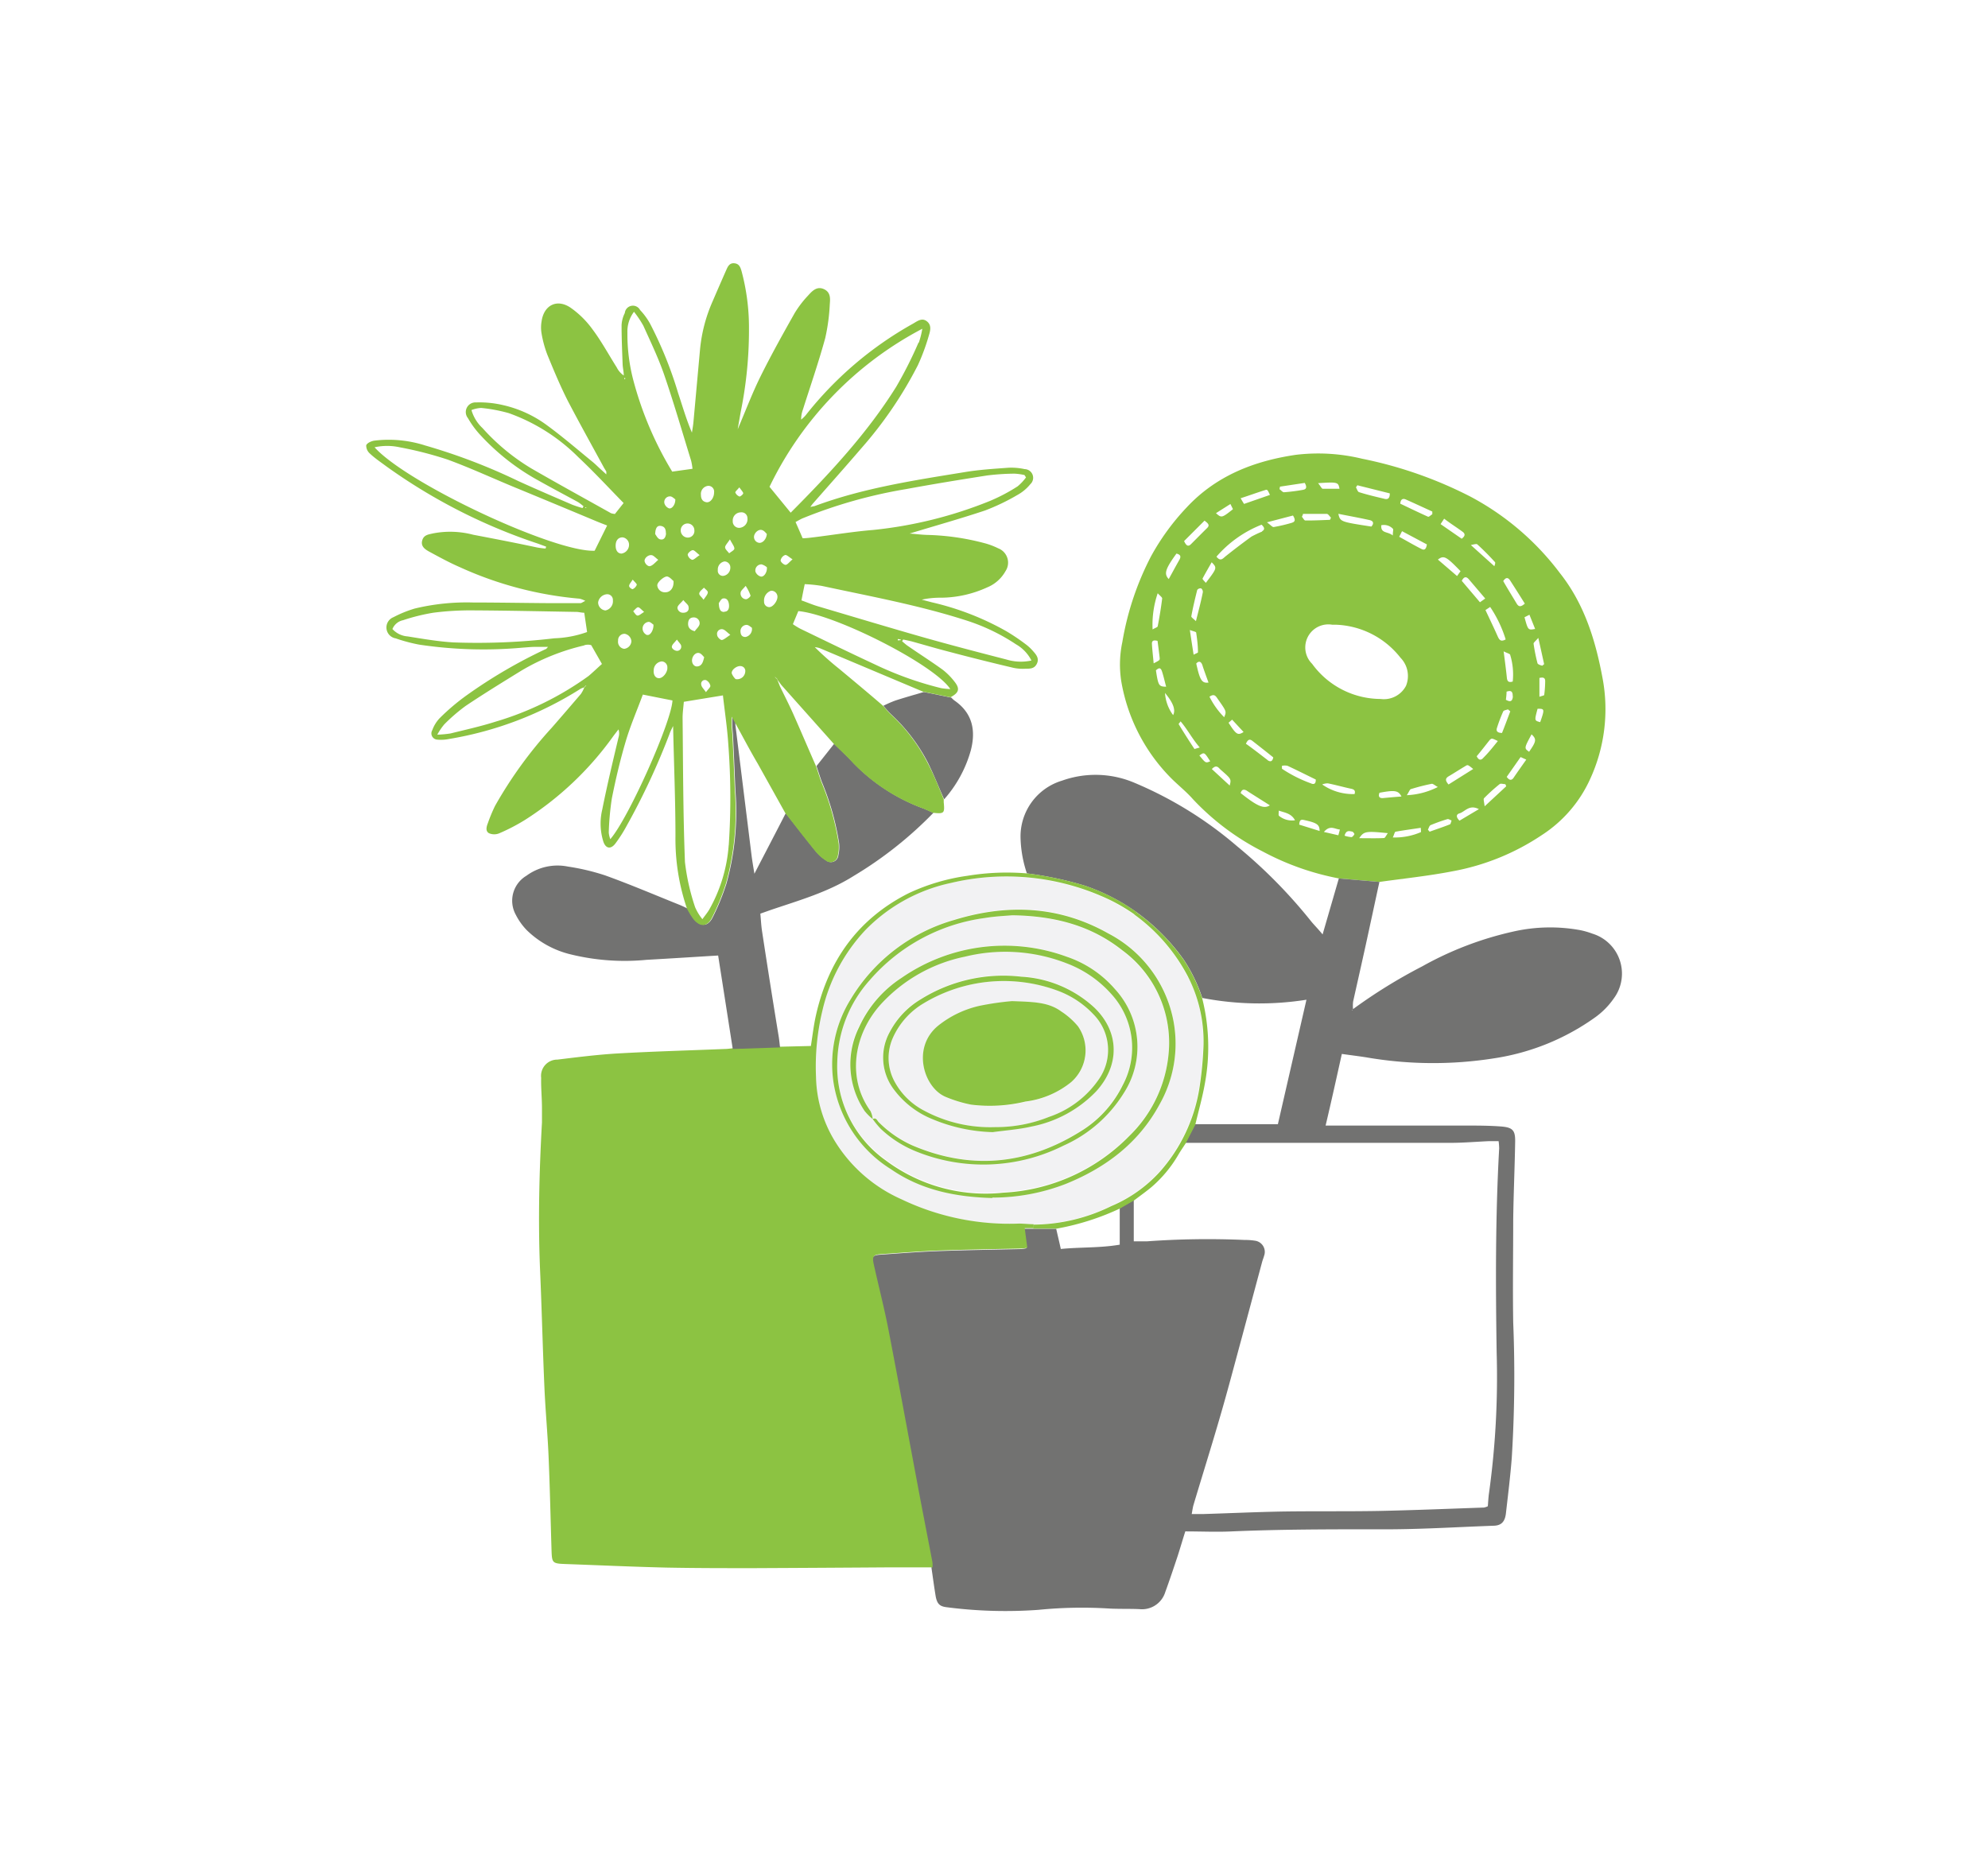
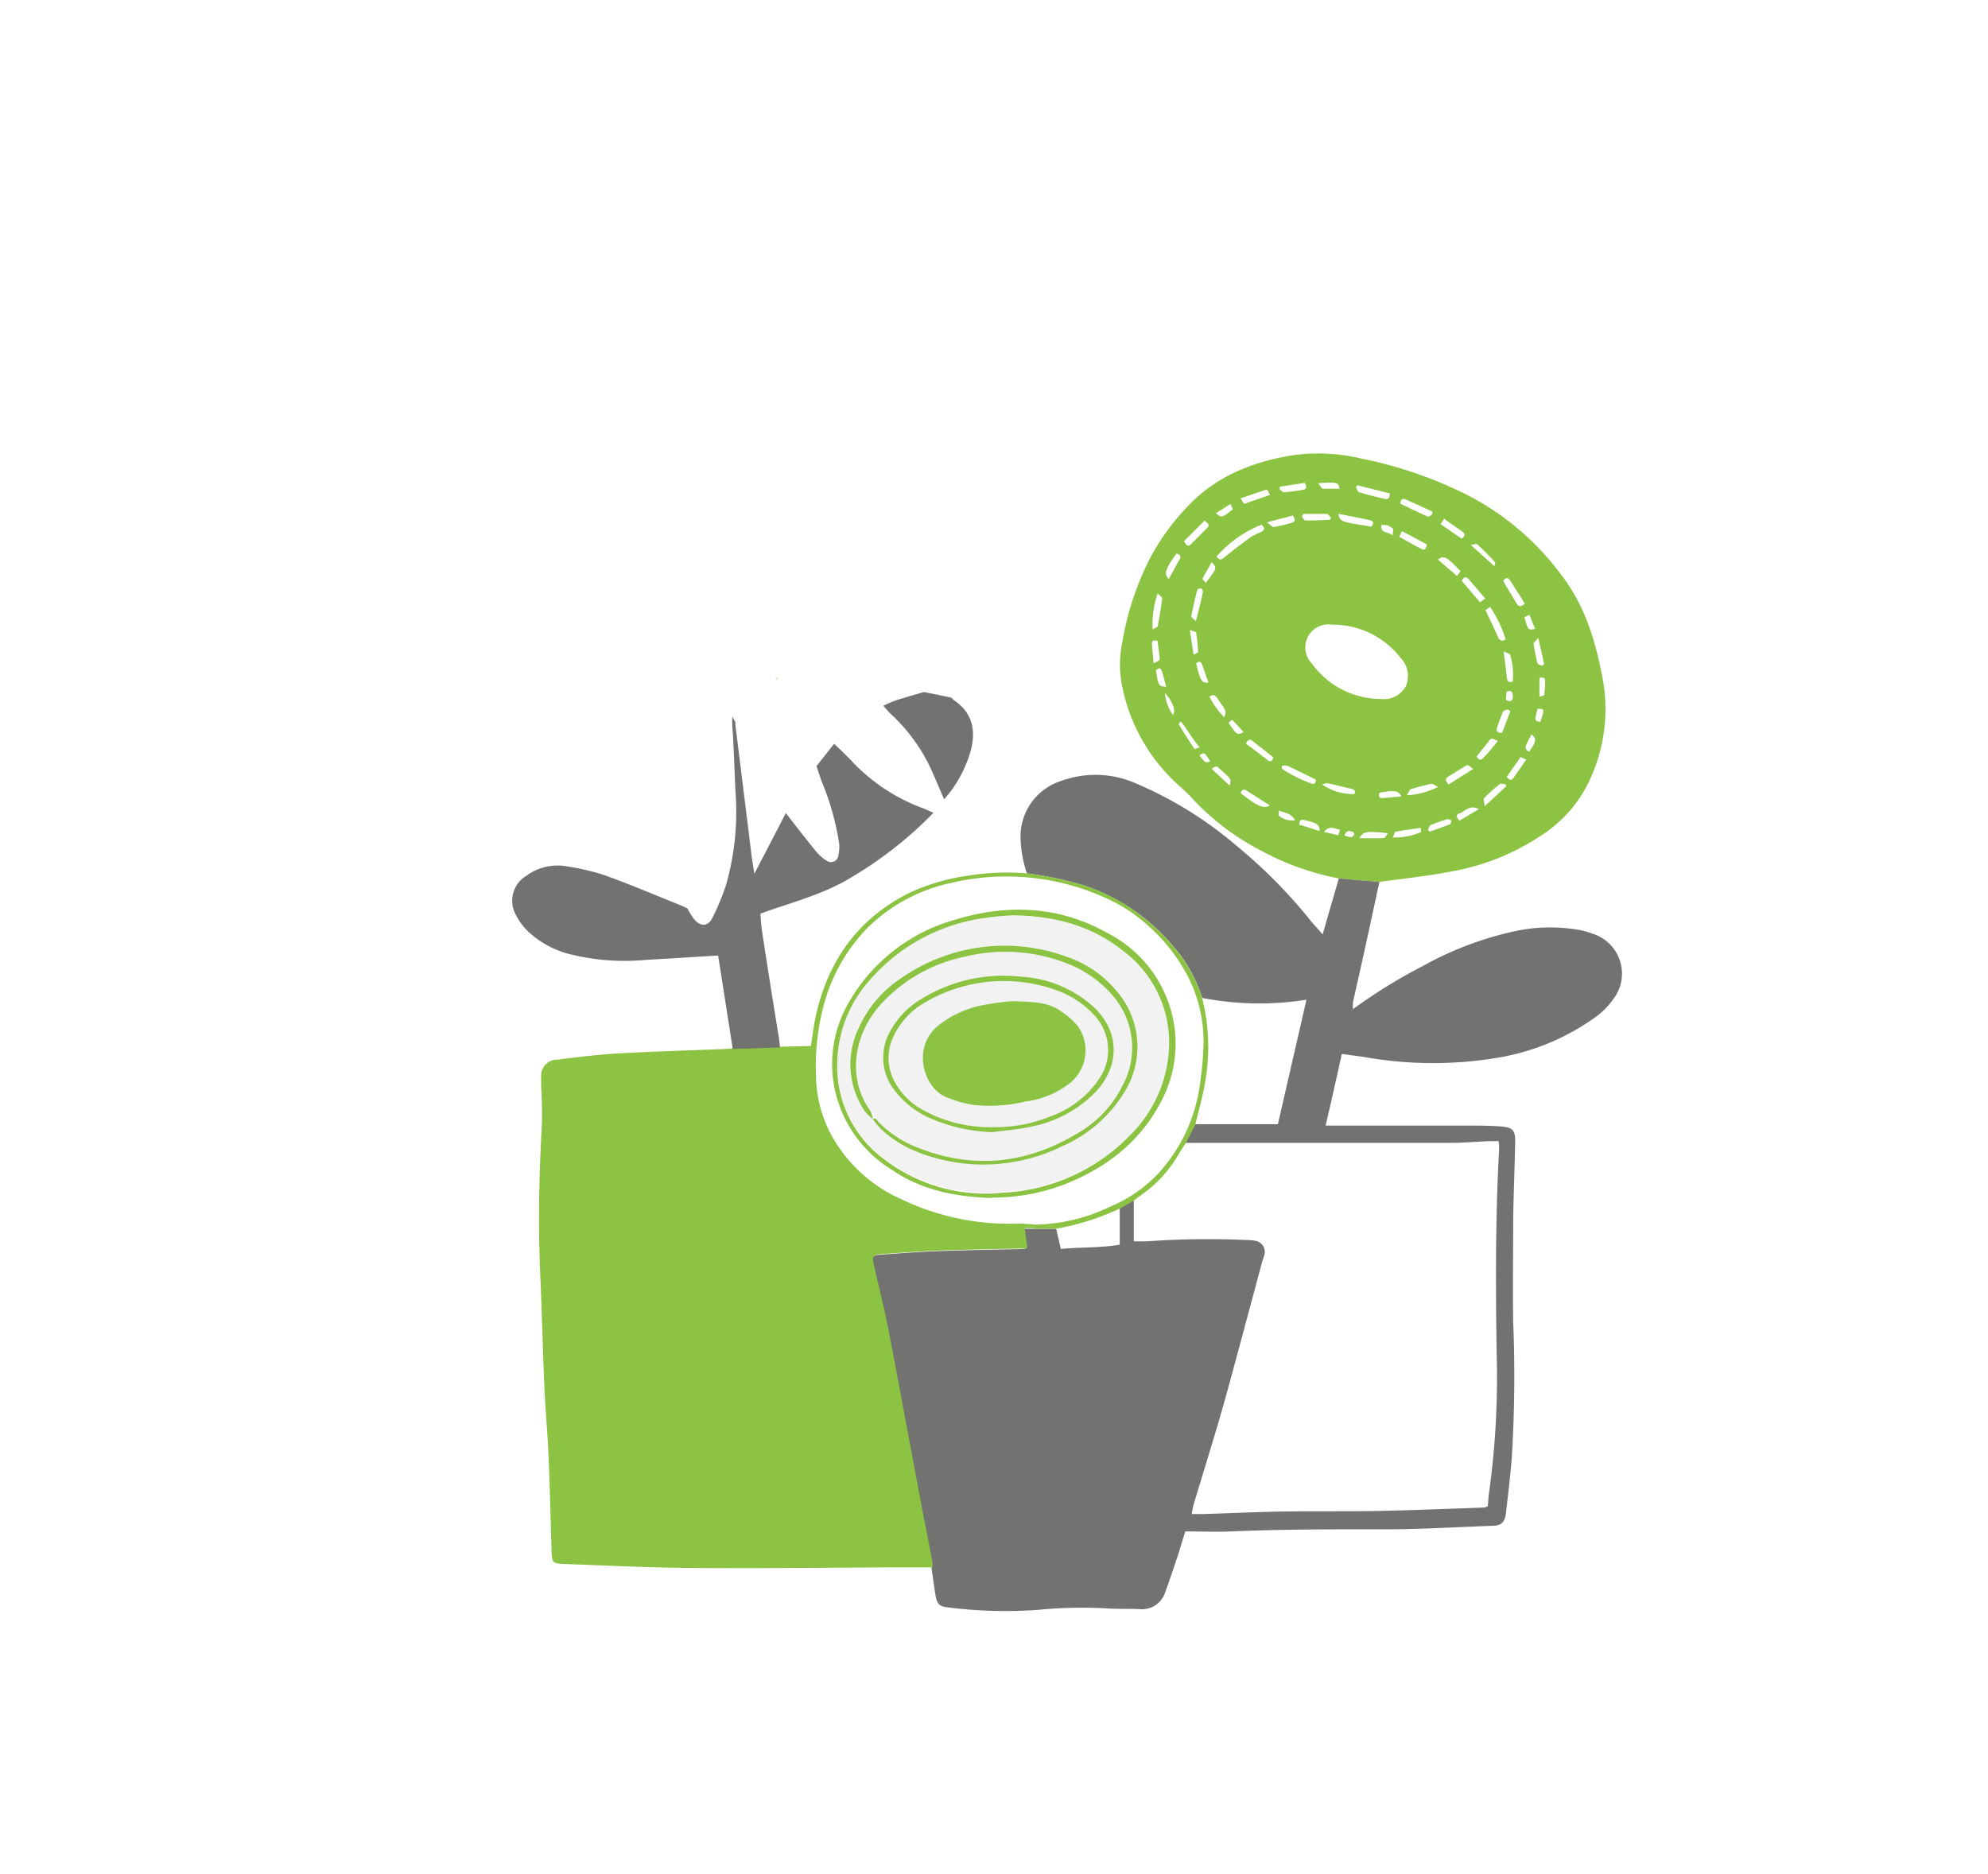
<svg xmlns="http://www.w3.org/2000/svg" viewBox="0 0 244.99 230.98">
  <rect x="0" y="0" width="244.99" height="230.98" fill="#333333" stroke="none" />
  <defs>
    <style>.cls-1{fill:#fff;}.cls-2{fill:#f2f2f3;}.cls-3{fill:#8cc342;}.cls-4{fill:#727271;}</style>
  </defs>
  <g id="Layer_2" data-name="Layer 2">
    <g id="Body_Section" data-name="Body Section">
      <rect class="cls-1" width="244.99" height="230.98" transform="translate(244.99 230.98) rotate(180)" />
      <path class="cls-2" d="M134.72,125a6.27,6.27,0,0,1,.78,7.91,12.16,12.16,0,0,1-6.22,4.76,17.52,17.52,0,0,1-6.64,1.26,17.2,17.2,0,0,1-8.7-2,8.69,8.69,0,0,1-3.62-3.49,6.12,6.12,0,0,1-.3-5.51,9.38,9.38,0,0,1,3.84-4.3,19.12,19.12,0,0,1,16.65-1.47A11.53,11.53,0,0,1,134.72,125Zm-2.7,8.39a5.19,5.19,0,0,0,.82-6.87,9.26,9.26,0,0,0-2-1.82c-1.6-1.18-3.5-1.18-6.07-1.28a34.68,34.68,0,0,0-4,.58,12.55,12.55,0,0,0-5.12,2.46c-3.35,2.72-1.78,7.71,1,8.79a16.17,16.17,0,0,0,3.07.93,18.59,18.59,0,0,0,6.69-.38A11.11,11.11,0,0,0,132,133.36Z" />
      <path class="cls-2" d="M108.27,138.25c-.18-.17-.3-.62-.73-.37a3,3,0,0,0-.28-1c-2.93-4-2.09-9.5,1.38-13.26a19.27,19.27,0,0,1,10.27-5.76,20.81,20.81,0,0,1,12.6.85,13.94,13.94,0,0,1,5.4,3.72,9.8,9.8,0,0,1,1.45,11.25,13.77,13.77,0,0,1-4.8,5.46c-6.67,4.36-13.71,5.19-21.1,2A13.72,13.72,0,0,1,108.27,138.25Zm26.8-3.77c2.94-3.22,2.9-7.32-.23-10.34a14.46,14.46,0,0,0-9-3.8,19.23,19.23,0,0,0-12.4,2.8,10.23,10.23,0,0,0-3.79,4,6.5,6.5,0,0,0,.55,7.17,11.09,11.09,0,0,0,4.7,3.59,20.65,20.65,0,0,0,7.42,1.6c1.59-.22,3.22-.33,4.78-.69A15,15,0,0,0,135.07,134.48Z" />
      <path class="cls-2" d="M138.28,117.17A14.13,14.13,0,0,1,144,130a16.16,16.16,0,0,1-4.79,9.9,23.33,23.33,0,0,1-15.52,7,20.54,20.54,0,0,1-14.54-4,14.18,14.18,0,0,1-6-12,15.63,15.63,0,0,1,4-10.09,22.75,22.75,0,0,1,14.16-7.66c1.31-.22,2.64-.27,3.41-.34C130.06,112.93,134.5,114.14,138.28,117.17Zm.2,17.55a10.51,10.51,0,0,0-1.07-12.82,13.6,13.6,0,0,0-5.95-4,22.28,22.28,0,0,0-20.35,2.6,14.27,14.27,0,0,0-5.26,6,10.28,10.28,0,0,0,.68,10.33,6.43,6.43,0,0,0,1,1h0a10.71,10.71,0,0,0,1,1.21,13.82,13.82,0,0,0,4.28,2.75,22.06,22.06,0,0,0,18.23-.69A16.74,16.74,0,0,0,138.48,134.72Z" />
-       <path class="cls-2" d="M146.43,120.43a17.55,17.55,0,0,1,1.81,8.94,43.68,43.68,0,0,1-.5,4.83,20.35,20.35,0,0,1-4.87,10.21,17,17,0,0,1-6,4.23,22,22,0,0,1-9.59,2.27c-.6,0-1.2,0-1.79-.08a30.79,30.79,0,0,1-14.5-3,18.33,18.33,0,0,1-8.16-7.1,15.76,15.76,0,0,1-2.36-8,29.46,29.46,0,0,1,.79-8.16,21.59,21.59,0,0,1,5.28-9.9,20.72,20.72,0,0,1,10.54-5.82,29.59,29.59,0,0,1,18.55,1.61,21.25,21.25,0,0,1,10.75,10Zm-3.54,15.65a15.17,15.17,0,0,0,1.73-10.24A15.41,15.41,0,0,0,136.56,115c-6-3.4-12.42-3.68-18.94-1.66a21.86,21.86,0,0,0-12.78,9.77,15.17,15.17,0,0,0-2.14,10.15,15.38,15.38,0,0,0,7.1,10.81c3.69,2.52,7.88,3.42,12.49,3.55a25,25,0,0,0,9-1.74C136.26,143.88,140.32,140.83,142.89,136.08Z" />
      <path class="cls-3" d="M162.62,102.42c0-.79-.33-1-1.87-1.34-.45-.11-.61,0-.64.56Zm.53.12,1.78.41c.07-.25.12-.43.19-.71C164.49,102.21,163.93,101.63,163.15,102.54Zm34.37-18.79A20.6,20.6,0,0,1,196,95.93a16.17,16.17,0,0,1-6,7A29.15,29.15,0,0,1,179,107.39c-3,.58-6,.89-9,1.31l-5-.43a32.81,32.81,0,0,1-9.37-3.31A31,31,0,0,1,147,98.49c-.79-.9-1.75-1.66-2.61-2.51a22.26,22.26,0,0,1-6.21-12,13.35,13.35,0,0,1,.13-4.84,35.63,35.63,0,0,1,3.55-10.6,29,29,0,0,1,4.38-6c3.63-3.9,8.29-5.72,13.44-6.48a23,23,0,0,1,8.18.48,51.34,51.34,0,0,1,13.37,4.68,33.35,33.35,0,0,1,11,9.41C195.28,74.48,196.65,79,197.52,83.75Zm-7.22,1.91a14,14,0,0,0,.12-1.71c0-.47-.31-.48-.71-.39v2.32C190,85.77,190.29,85.73,190.3,85.66Zm-.24-3.61.23-.19c-.22-1-.44-2-.72-3.24-.33.4-.6.58-.58.72a21.68,21.68,0,0,0,.48,2.4C189.51,81.89,189.86,82,190.06,82.05Zm-.27,7c.58-1.66.57-1.71-.31-1.69C189.09,88.82,189.09,88.82,189.79,89Zm-1.36,3.62c.9-1.29.95-1.56.31-2.16C187.82,92.22,187.82,92.22,188.43,92.65Zm-.56-16.59c.44,1.6.44,1.6,1.31,1.44l-.7-1.75Zm.23,17.55-.71-.32-1.71,2.44c.26.37.54.51.82.15C187,95.16,187.53,94.42,188.1,93.61ZM186.91,74.4c.27.44.53.4,1,0-.62-1-1.2-1.91-1.8-2.84-.3-.47-.58-.36-.86.06C185.79,72.57,186.36,73.48,186.91,74.4ZM186.42,84a8.26,8.26,0,0,0-.31-3.27c0-.15-.4-.23-.81-.45.17,1.32.3,2.3.4,3.28C185.75,84,185.94,84.15,186.42,84Zm0,1.82c0-.54-.14-.78-.76-.57,0,.35-.05.71-.08,1C186.24,86.63,186.39,86.32,186.44,85.83Zm-.32,1.84-.27-.23c-.2.08-.51.11-.58.25a19,19,0,0,0-.78,2.06c-.13.41.12.59.63.6C185.45,89.47,185.78,88.57,186.12,87.67Zm-.49,9.26c0-.09-.07-.18-.1-.27-.24,0-.57-.12-.71,0a22.41,22.41,0,0,0-1.91,1.73c-.11.1,0,.43.07,1Zm-1-18.4c.19.42.42.58.94.29a15.13,15.13,0,0,0-1.91-4l-.58.38C183.61,76.37,184.13,77.44,184.61,78.53Zm-.45-8.73c0-.07.17-.4.07-.51-.69-.76-1.41-1.49-2.17-2.18-.11-.1-.43,0-.8.08Zm.42,21.54c-.73-.35-.75-.36-1-.12-.54.68-1.07,1.37-1.6,2,.22.45.5.58.84.17C183.45,92.76,184,92.06,184.58,91.34Zm-2.2-17.1.65-.46-2-2.35c-.31-.37-.6-.4-.89.17Zm-.13,25.5c-1.19-.62-1.71.32-2.39.52-.39.11-.47.43,0,.9Zm-.7-4.95c-.66-.53-.67-.54-.93-.38-.71.42-1.4.87-2.11,1.29-.42.26-.41.53,0,1Zm-1.42-28.38c.43-.32.47-.6.11-.86-.73-.54-1.48-1-2.27-1.61l-.44.67ZM179.56,71l.43-.6c-1.75-1.8-2.05-2-2.79-1.43Zm-.9,30.61c.12,0,.15-.31.23-.48-.18-.06-.38-.21-.52-.17a21.21,21.21,0,0,0-2.07.74c-.16.07-.23.37-.33.56l.21.25C177,102.21,177.84,101.94,178.66,101.61Zm-2.15-38.23c0-.11,0-.22,0-.33-1.09-.5-2.17-1-3.27-1.49-.39-.17-.64,0-.68.52,1.12.53,2.27,1.09,3.43,1.61C176.09,63.73,176.33,63.49,176.51,63.38ZM177.19,97c-.38-.2-.6-.43-.77-.39a24.29,24.29,0,0,0-2.51.64c-.17,0-.26.34-.54.76A9.34,9.34,0,0,0,177.19,97Zm-2-29.33c.41.21.58-.08.65-.57l-3.06-1.63-.35.69C173.4,66.69,174.29,67.22,175.21,67.68Zm-.1,34.88c.06,0,0-.27,0-.52-1.1.17-2.11.3-3.1.48-.12,0-.18.37-.35.71A8.12,8.12,0,0,0,175.11,102.56Zm-1.83-18a3.22,3.22,0,0,0-.67-3.48A10.58,10.58,0,0,0,164.68,77h-.5a2.84,2.84,0,0,0-2.48,4.82,10.47,10.47,0,0,0,8.43,4.33A3.08,3.08,0,0,0,173.28,84.51Zm-.53,13.66c-.4-.8-.84-.85-2.73-.5-.15.39-.08.67.39.66C171.14,98.3,171.87,98.23,172.75,98.17ZM171.64,66c0-.49.11-.77,0-.84a1.53,1.53,0,0,0-1.42-.42C170.14,65.78,171,65.47,171.64,66Zm-1-4.51c.4.09.64-.08.63-.68l-4-1-.17.26c.12.2.21.54.38.59C168.56,61,169.6,61.24,170.65,61.49Zm-.09,41.8c.15,0,.27-.33.48-.6-2.71-.27-2.95-.24-3.53.62C168.69,103.31,169.63,103.34,170.56,103.29ZM169,64.9c.35-.39.25-.7-.23-.8-1.21-.27-2.43-.49-3.84-.77C165.17,64.31,165.17,64.31,169,64.9Zm-2.08,33c.12-.36.06-.58-.39-.68-1-.21-1.92-.48-2.89-.67a1.78,1.78,0,0,0-.7.14A6.62,6.62,0,0,0,166.94,97.87Zm0,4.9s-.16-.29-.27-.3c-.34-.06-.76-.23-.95.5a3.48,3.48,0,0,0,.86.18C166.7,103.14,166.86,102.93,166.93,102.77ZM163,60.24c.68,0,1.37,0,2.07,0-.15-.82-.21-.84-2.64-.69C162.74,59.91,162.87,60.23,163,60.24Zm.9,3.83.12-.27c-.17-.16-.33-.45-.5-.46-1,0-2,0-2.95,0,0,.12-.08.23-.13.35.14.16.28.46.42.46C161.89,64.16,162.91,64.11,163.92,64.07Zm-2.32,32.5c.46.18.58-.09.57-.49-1.17-.57-2.32-1.15-3.48-1.69a1.6,1.6,0,0,0-.69,0c0,.12,0,.24,0,.36A16.6,16.6,0,0,0,161.6,96.57Zm-1-36.2c.44-.07.49-.36.21-.85l-3.05.46-.06.31c.19.13.39.4.57.38A22.83,22.83,0,0,0,160.6,60.37Zm-1.35,4.05c.45-.13.37-.46.11-.88l-3.21.84c.46.33.67.6.83.58A19.7,19.7,0,0,0,159.25,64.42Zm-1.64,36.11a2.51,2.51,0,0,0,2,.57c-.47-.86-1.22-.92-2-1.19C157.59,100.2,157.53,100.48,157.61,100.53Zm-1.41-6.86c.43.32.65.12.73-.32-.87-.7-1.71-1.36-2.53-2-.33-.27-.57-.28-.84.32C154.46,92.32,155.32,93,156.2,93.67ZM156.5,61c-.3-.65-.32-.69-.61-.59-1,.31-1.94.66-3,1,.2.35.31.53.42.7Zm-3.62,36.74c2.05,1.63,2.88,2,3.61,1.52l-2.61-1.65c-.11-.07-.21-.15-.31-.2C153.18,97.23,153,97.38,152.88,97.78Zm2.65-32.26c.41-.24.26-.51-.06-.81a14.26,14.26,0,0,0-5.56,3.94c.46.58.72.31,1.07,0,1.06-.85,2.14-1.67,3.24-2.47A13.53,13.53,0,0,1,155.53,65.52Zm-4.13,23.6c.94,1.46,1.14,1.6,1.85,1.14l-1.41-1.52Zm.53-26.35-.3-.61-1.78,1.13C150.53,63.86,150.58,63.84,151.93,62.77Zm-.39,34.09c.2-.79.21-.8-1.09-1.93-.27-.23-.51-.74-1.11-.1Zm-.67-8.45c.29-.69.28-.69-.82-2.25-.22-.32-.41-.66-1-.25A9.67,9.67,0,0,0,150.87,88.41ZM148.6,71.84C150,70,150,70,149.32,69.3c-.4.71-.78,1.36-1.12,2C148.17,71.41,148.42,71.62,148.6,71.84Zm-1.18,9.94c.45,2.06.69,2.45,1.51,2.35-.26-.72-.49-1.34-.71-2a2.25,2.25,0,0,0-.08-.24C148,81.56,147.75,81.41,147.42,81.78Zm1.35-16.71c.35-.35.11-.56-.33-.9l-2.52,2.52c.26.56.49.73.84.39C147.43,66.41,148.09,65.74,148.77,65.07Zm-1,28c.81,1,.81,1,1.37.76C148.41,92.69,148.41,92.69,147.82,93.11ZM148.23,73a.53.53,0,0,0-.21-.48.51.51,0,0,0-.48.19c-.27,1.08-.53,2.16-.73,3.26,0,.13.31.33.57.59C147.7,75.28,148,74.17,148.23,73Zm-1.13,7.69c.28-.15.53-.23.53-.29,0-.81-.1-1.62-.22-2.43,0-.1-.36-.16-.78-.32C146.8,78.8,146.94,79.71,147.1,80.73Zm.12,11.62s.32-.09.63-.18c-.92-1.06-1.5-2.21-2.36-3.22-.15.22-.25.31-.24.34C145.9,90.32,146.55,91.34,147.22,92.35ZM145.34,69c.27-.48.06-.66-.36-.77-1.37,1.89-1.57,2.5-.95,3.14C144.5,70.52,144.91,69.75,145.34,69Zm-.77,19.14c.34-.65,0-1.53-1-2.73A5.08,5.08,0,0,0,144.57,88.14Zm-.86-3.5c-.19-.7-.32-1.3-.51-1.88s-.45-.4-.75-.14C142.74,84.51,142.8,84.62,143.71,84.64Zm-.49-10.88c0-.15-.28-.34-.55-.64a12,12,0,0,0-.63,4.46c.33-.2.61-.27.63-.39C142.89,76.05,143.08,74.91,143.22,73.76Zm-1.05,8c.75-.39.77-.39.74-.7-.08-.69-.17-1.38-.26-2.07-.39-.1-.73-.1-.69.4C142,80.12,142.09,80.86,142.17,81.75Z" />
      <path class="cls-4" d="M166.74,124.4h0Z" />
      <path class="cls-4" d="M166.75,123.45a4.3,4.3,0,0,0,0,1h0l-.15,0a.36.36,0,0,1,0,.09.76.76,0,0,0,.11-.14h0a64.71,64.71,0,0,1,8.55-5.29,41.35,41.35,0,0,1,11.26-4.3,20.53,20.53,0,0,1,8.3-.15,10.18,10.18,0,0,1,1.43.42,5.15,5.15,0,0,1,2.61,8,9.58,9.58,0,0,1-2.35,2.36,28.76,28.76,0,0,1-12.38,5,48.24,48.24,0,0,1-15.77-.12c-.94-.15-1.88-.26-3-.42-.65,2.93-1.28,5.79-2,8.83h1.49q7.86,0,15.73,0c1.46,0,2.91,0,4.37.11s1.79.47,1.77,1.85c-.05,3.2-.2,6.4-.24,9.6,0,4.24-.07,8.48,0,12.72a163.42,163.42,0,0,1-.18,16.71c-.18,2.28-.46,4.54-.72,6.82-.12,1-.55,1.48-1.48,1.51-4.74.17-9.48.48-14.21.44-6,0-12.06,0-18.09.26-1.86.09-3.74,0-5.73,0-.32,1-.61,2-.93,3-.5,1.5-1,3-1.54,4.48a3,3,0,0,1-3.18,2.1c-1.33-.06-2.67,0-4-.09a54.42,54.42,0,0,0-8.47.18,56.45,56.45,0,0,1-11.33-.33c-.83-.11-1.15-.42-1.32-1.39-.19-1.15-.34-2.3-.51-3.45a3.21,3.21,0,0,0,0-.62c-.61-3.22-1.25-6.44-1.85-9.67-1.2-6.37-2.36-12.74-3.59-19.1-.52-2.7-1.21-5.35-1.8-8-.2-.93,0-1.14.87-1.21,2.32-.16,4.65-.35,7-.44,3.49-.13,7-.18,10.48-.26a5.06,5.06,0,0,0,.58-.1c-.11-.79-.2-1.54-.32-2.4h4c.18.8.37,1.59.57,2.49,2.42-.24,4.8-.11,7.26-.53V148.9l1.73-1V153c.63,0,1.12,0,1.6,0a103.75,103.75,0,0,1,12.09-.17,7.32,7.32,0,0,1,1.24.09,1.39,1.39,0,0,1,1.13,1.86c-.06.24-.16.47-.23.71l-2.52,9.39c-.87,3.2-1.71,6.42-2.64,9.61-1.06,3.67-2.21,7.32-3.31,11-.09.31-.13.64-.22,1.12.55,0,1,0,1.44,0,3.25-.1,6.49-.25,9.73-.31,4-.06,7.9,0,11.85-.07,4.32-.09,8.64-.27,13-.42a2,2,0,0,0,.47-.16c.05-.57.07-1.11.15-1.64a104,104,0,0,0,.94-17.28c-.13-8.4-.16-16.8.31-25.19a7.7,7.7,0,0,0-.07-.89h-1.18c-1.53.07-3.07.2-4.61.21-5.49,0-11,0-16.47,0l-16.34,0c.4-.76.79-1.53,1.19-2.3h10.21L161,123.22a37.11,37.11,0,0,1-12.84-.22,19.32,19.32,0,0,0-2.32-4.77,25.38,25.38,0,0,0-5.8-5.81,24.49,24.49,0,0,0-6.34-3.25,42.93,42.93,0,0,0-7.15-1.52,14.77,14.77,0,0,1-.78-4.27,7.18,7.18,0,0,1,5.13-7.17,12.26,12.26,0,0,1,8.88.26,47.71,47.71,0,0,1,12.68,7.84,62.14,62.14,0,0,1,9,9.1c.43.55.91,1,1.53,1.76l2-6.9,5,.43c-.4,1.82-.78,3.63-1.18,5.45C168.15,117.25,167.44,120.35,166.75,123.45Z" />
      <path class="cls-3" d="M147.3,138.63c-.4.77-.79,1.54-1.19,2.3h0C146.51,140.17,146.9,139.4,147.3,138.63Z" />
      <path class="cls-3" d="M146.43,120.43a22,22,0,0,0-6.63-7.7l.22-.31a25.38,25.38,0,0,1,5.8,5.81,19.32,19.32,0,0,1,2.32,4.77,24.57,24.57,0,0,1,.36,10.45c-.3,1.74-.79,3.45-1.2,5.18-.4.77-.79,1.54-1.19,2.3h0c-.29.45-.6.89-.87,1.35a15.65,15.65,0,0,1-3.3,4c-.69.58-1.43,1.1-2.15,1.65l-1.73,1a31.23,31.23,0,0,1-7.83,2.5h-2.9v-.49a22,22,0,0,0,9.59-2.27,17,17,0,0,0,6-4.23,20.35,20.35,0,0,0,4.87-10.21,43.68,43.68,0,0,0,.5-4.83A17.55,17.55,0,0,0,146.43,120.43Z" />
      <path class="cls-3" d="M132.84,126.49a5.19,5.19,0,0,1-.82,6.87,11.11,11.11,0,0,1-5.66,2.41,18.59,18.59,0,0,1-6.69.38,16.17,16.17,0,0,1-3.07-.93c-2.74-1.08-4.31-6.07-1-8.79a12.55,12.55,0,0,1,5.12-2.46,34.68,34.68,0,0,1,4-.58c2.57.1,4.47.1,6.07,1.28A9.26,9.26,0,0,1,132.84,126.49Z" />
      <path class="cls-4" d="M116.35,98.52c-.67-1.51-1.28-3.06-2-4.52a21.76,21.76,0,0,0-4.49-5.92c-.36-.33-.68-.72-1-1.09a14.66,14.66,0,0,1,1.46-.64c1.17-.38,2.35-.71,3.53-1.06l3.38.69a3.82,3.82,0,0,0,.36.34c2.22,1.52,2.69,3.64,2.06,6.12A15.25,15.25,0,0,1,116.35,98.52Z" />
      <path class="cls-3" d="M112,110.08a25.22,25.22,0,0,1,7.25-2.14,29.87,29.87,0,0,1,7.32-.29,42.93,42.93,0,0,1,7.15,1.52,24.49,24.49,0,0,1,6.34,3.25l-.22.31a21.91,21.91,0,0,0-4.12-2.29,29.59,29.59,0,0,0-18.55-1.61,20.72,20.72,0,0,0-10.54,5.82,21.59,21.59,0,0,0-5.28,9.9,29.46,29.46,0,0,0-.79,8.16,15.76,15.76,0,0,0,2.36,8,18.33,18.33,0,0,0,8.16,7.1,30.79,30.79,0,0,0,14.5,3c.59,0,1.19.08,1.79.08v.49h-1.09c.12.86.21,1.61.32,2.4a5.06,5.06,0,0,1-.58.1c-3.49.08-7,.13-10.48.26-2.32.09-4.65.28-7,.44-.92.07-1.07.28-.87,1.21.59,2.68,1.28,5.33,1.8,8,1.23,6.36,2.39,12.73,3.59,19.1.6,3.23,1.24,6.45,1.85,9.67a3.21,3.21,0,0,1,0,.62l-5,0q-8.53.06-17.08.1c-3.58,0-7.16,0-10.73-.07-4.16-.1-8.31-.29-12.47-.44-1.54-.06-1.61-.14-1.66-1.65-.12-3.9-.2-7.8-.37-11.7-.12-2.82-.39-5.64-.51-8.46-.21-4.77-.32-9.55-.53-14.32-.26-6.11-.11-12.21.23-18.3,0-.58,0-1.17,0-1.75,0-1.24-.13-2.49-.1-3.74a2,2,0,0,1,2-2.25c2.48-.3,5-.62,7.45-.76,4.39-.25,8.8-.37,13.2-.55.33,0,.66-.06,1-.09l5.83-.19,3.76-.09c.21-1.34.35-2.57.62-3.77C102.05,118.48,105.66,113.27,112,110.08Z" />
      <path class="cls-3" d="M127.11,138.85c-1.56.36-3.19.47-4.78.69a20.65,20.65,0,0,1-7.42-1.6,11.09,11.09,0,0,1-4.7-3.59,6.5,6.5,0,0,1-.55-7.17,10.23,10.23,0,0,1,3.79-4,19.23,19.23,0,0,1,12.4-2.8,14.46,14.46,0,0,1,9,3.8c3.13,3,3.17,7.12.23,10.34A15,15,0,0,1,127.11,138.85Zm-13.17-1.93a17.2,17.2,0,0,0,8.7,2,17.52,17.52,0,0,0,6.64-1.26,12.16,12.16,0,0,0,6.22-4.76,6.27,6.27,0,0,0-.78-7.91,11.53,11.53,0,0,0-4.21-2.82,19.12,19.12,0,0,0-16.65,1.47,9.38,9.38,0,0,0-3.84,4.3,6.12,6.12,0,0,0,.3,5.51A8.69,8.69,0,0,0,113.94,136.92Z" />
      <path class="cls-3" d="M111.11,120.52a22.28,22.28,0,0,1,20.35-2.6,13.6,13.6,0,0,1,5.95,4,10.51,10.51,0,0,1,1.07,12.82,16.74,16.74,0,0,1-7.42,6.46,22.06,22.06,0,0,1-18.23.69,13.82,13.82,0,0,1-4.28-2.75,10.71,10.71,0,0,1-1-1.21v0c.43-.25.55.2.73.37a13.72,13.72,0,0,0,4.19,2.89c7.39,3.14,14.43,2.31,21.1-2a13.77,13.77,0,0,0,4.8-5.46,9.8,9.8,0,0,0-1.45-11.25,13.94,13.94,0,0,0-5.4-3.72,20.81,20.81,0,0,0-12.6-.85,19.27,19.27,0,0,0-10.27,5.76c-3.47,3.76-4.31,9.22-1.38,13.26a3,3,0,0,1,.28,1h0a6.43,6.43,0,0,1-1-1,10.28,10.28,0,0,1-.68-10.33A14.27,14.27,0,0,1,111.11,120.52Z" />
-       <path class="cls-3" d="M107.54,137.88v0h0Z" />
      <path class="cls-3" d="M109.12,143a20.54,20.54,0,0,0,14.54,4,23.33,23.33,0,0,0,15.52-7A16.16,16.16,0,0,0,144,130a14.13,14.13,0,0,0-5.69-12.87c-3.78-3-8.22-4.24-13.56-4.32-.77.07-2.1.12-3.41.34a22.75,22.75,0,0,0-14.16,7.66,15.63,15.63,0,0,0-4,10.09A14.18,14.18,0,0,0,109.12,143Zm13.17,4.66c-4.61-.13-8.8-1-12.49-3.55a15.38,15.38,0,0,1-7.1-10.81,15.17,15.17,0,0,1,2.14-10.15,21.86,21.86,0,0,1,12.78-9.77c6.52-2,12.91-1.74,18.94,1.66a15.41,15.41,0,0,1,8.06,10.85,15.17,15.17,0,0,1-1.73,10.24c-2.57,4.75-6.63,7.8-11.55,9.79A25,25,0,0,1,122.29,147.61Z" />
      <path class="cls-3" d="M95.84,83.69l0,.1a.35.35,0,0,0-.05-.08l-.25-.24,0,0,.06,0Z" />
      <path class="cls-4" d="M113.9,99.68l1.13.5a48.09,48.09,0,0,1-9.84,7.79c-3.17,2-6.71,3-10.22,4.19l-1.27.45c.07.72.1,1.41.2,2.09q1,6.58,2.08,13.16c.06.41.1.83.15,1.24l-5.83.19c-.6-3.85-1.2-7.7-1.8-11.52-3,.18-5.91.37-8.8.53a27.93,27.93,0,0,1-9.29-.65,11.62,11.62,0,0,1-5.49-3,7.73,7.73,0,0,1-1.36-1.91,3.58,3.58,0,0,1,1.31-4.8A6.48,6.48,0,0,1,70,106.81a27.62,27.62,0,0,1,4.59,1.09c3.08,1.11,6.1,2.4,9.14,3.62.35.14.69.31,1,.46a9.53,9.53,0,0,0,.77,1.27c.83,1,1.75,1,2.33-.19a28.54,28.54,0,0,0,1.69-4.14,33.07,33.07,0,0,0,1.11-11.46c-.1-2.32-.19-4.65-.31-7a15,15,0,0,1-.08-2.14l.39.7a2.29,2.29,0,0,0,0,.37q1,8.07,2,16.14c.09.68.21,1.36.34,2.16,1.34-2.6,2.6-5,3.87-7.48,1.22,1.57,2.43,3.14,3.69,4.69a5.43,5.43,0,0,0,1.29,1.15.92.92,0,0,0,1.5-.65,4.52,4.52,0,0,0,.09-1.47,32.73,32.73,0,0,0-2.16-7.63c-.22-.63-.42-1.26-.63-1.88h0c.73-.91,1.45-1.83,2.18-2.75.8.79,1.63,1.54,2.38,2.37A23,23,0,0,0,113.9,99.68Z" />
-       <path class="cls-3" d="M72.37,84.44l0,0-.25.26h0l0,0,.25-.26Z" />
-       <path class="cls-3" d="M111,78.9v-.08l-.36-.06c0,.06,0,.11,0,.17Zm-34-32.34s-.06.06-.07.09,0,.06.06.09l.08-.09Zm1.16-8.17A4,4,0,0,0,77.32,41a22.22,22.22,0,0,0,.74,5.91,42.83,42.83,0,0,0,4.78,11.22l2.5-.35a7.38,7.38,0,0,0-.17-1c-1.09-3.52-2.11-7.07-3.31-10.56-.71-2.07-1.67-4.06-2.57-6.06A12.71,12.71,0,0,0,78.1,38.39ZM72.16,62.54s0,.05-.08.07l.16,0v-.08S72.18,62.53,72.16,62.54ZM114.3,94c.77,1.46,1.38,3,2,4.52,0,.12,0,.24,0,.36.13,1.37.06,1.44-1.33,1.3l-1.13-.5a23,23,0,0,1-8.7-5.62c-.75-.83-1.58-1.58-2.38-2.37l-6.47-7.26-.48-.64,0-.1-.26-.23-.06,0,0,0,.25.24a.35.35,0,0,1,.05.08c.11.27.22.53.32.8.56,1.16,1.15,2.3,1.67,3.47.94,2.12,1.85,4.26,2.78,6.38h0c.21.62.41,1.25.63,1.88a32.73,32.73,0,0,1,2.16,7.63,4.52,4.52,0,0,1-.09,1.47.92.92,0,0,1-1.5.65,5.43,5.43,0,0,1-1.29-1.15c-1.26-1.55-2.47-3.12-3.69-4.69l-3.39-6.08c-1-1.7-1.89-3.41-2.83-5.11l-.39-.7a15,15,0,0,0,.08,2.14c.12,2.32.21,4.65.31,7a33.07,33.07,0,0,1-1.11,11.46,28.54,28.54,0,0,1-1.69,4.14c-.58,1.19-1.5,1.24-2.33.19a9.53,9.53,0,0,1-.77-1.27,26.49,26.49,0,0,1-1.42-8.92c0-4.45-.19-8.89-.29-13.59-.21.44-.35.69-.45,1a85.67,85.67,0,0,1-5.26,11.28A17.42,17.42,0,0,1,75.81,104c-.56.71-1.17.59-1.46-.28a7.47,7.47,0,0,1-.13-3.95c.6-3,1.3-5.92,2-8.87a1.62,1.62,0,0,0,0-1c-.25.33-.52.66-.76,1a39.33,39.33,0,0,1-10.72,10.13,23.7,23.7,0,0,1-3.2,1.67,1.6,1.6,0,0,1-1.27,0c-.47-.25-.32-.81-.15-1.24A20,20,0,0,1,61,99.34a52.43,52.43,0,0,1,7-9.65c1.2-1.37,2.39-2.76,3.58-4.15a3.81,3.81,0,0,0,.42-.8h0l.25-.26,0,0h-.05l-.25.26,0,0a1.84,1.84,0,0,0-.41.16,43.59,43.59,0,0,1-16.19,6.18,5,5,0,0,1-1.49.08A.77.77,0,0,1,53.27,90a4.31,4.31,0,0,1,.9-1.47,26.91,26.91,0,0,1,3.32-2.82A61.69,61.69,0,0,1,67.26,80c.07,0,.11-.1.28-.27-.6,0-1.1,0-1.6,0s-1,.06-1.49.09a53.32,53.32,0,0,1-12.81-.37,20.38,20.38,0,0,1-2.88-.77,1.36,1.36,0,0,1-.27-2.61A14.32,14.32,0,0,1,51.13,75a27.44,27.44,0,0,1,7.17-.74c3.12,0,6.24.06,9.36.08,1.29,0,2.58,0,3.87,0,.13,0,.25-.11.6-.28a3,3,0,0,0-.7-.27,44.73,44.73,0,0,1-14.75-3.88c-1.25-.54-2.46-1.2-3.66-1.85-.54-.29-1.18-.65-1-1.4s.79-.78,1.36-.92a11.13,11.13,0,0,1,4.94.17c2.62.5,5.22,1,7.83,1.56a9.66,9.66,0,0,0,1.08.14l.08-.23-1-.37A69.42,69.42,0,0,1,47.64,57.5c-.7-.52-1.42-1-2.07-1.61a1.31,1.31,0,0,1-.44-1c.09-.28.61-.52,1-.58a14.69,14.69,0,0,1,6.28.6,72.7,72.7,0,0,1,11.5,4.4c2.2,1,4.41,1.95,6.62,2.9a13.24,13.24,0,0,0,1.26.41l.12-.22a5.85,5.85,0,0,0-.7-.53C69.61,61,68,60.15,66.47,59.29a28.12,28.12,0,0,1-7.17-5.56,11.23,11.23,0,0,1-1.63-2.19,1.19,1.19,0,0,1,1-1.94,12.78,12.78,0,0,1,3.32.33,14.5,14.5,0,0,1,5.41,2.48c1.94,1.42,3.77,3,5.63,4.52.39.32.73.68,1.1,1l.38.35.21.19c0-.11,0-.23,0-.35l-.28-.46c-1.49-2.74-3-5.45-4.45-8.22-.94-1.85-1.74-3.77-2.53-5.7a13.82,13.82,0,0,1-.72-2.63,4.38,4.38,0,0,1,0-1.49c.28-2,1.87-2.82,3.54-1.72A11.39,11.39,0,0,1,73,40.57c1.12,1.49,2,3.13,3,4.71a2.59,2.59,0,0,0,.87,1c0-.46-.12-.92-.14-1.37-.06-1.62-.13-3.24-.13-4.85A3.71,3.71,0,0,1,77,38.58a1,1,0,0,1,1.88-.37,8.33,8.33,0,0,1,1.24,1.7,48.92,48.92,0,0,1,3.45,8.54c.54,1.61,1,3.24,1.7,4.87.07-.45.15-.89.19-1.34l.81-8.93a19.06,19.06,0,0,1,1.54-5.89c.56-1.3,1.12-2.59,1.69-3.88.19-.43.4-.89,1-.83s.74.49.88.95a26.85,26.85,0,0,1,.92,7,50.8,50.8,0,0,1-1,10.28c-.12.65-.23,1.3-.39,2.23,1-2.35,1.81-4.49,2.82-6.53,1.31-2.64,2.75-5.22,4.2-7.79a12.87,12.87,0,0,1,1.66-2.17c.5-.56,1.08-1.17,1.93-.79s.8,1.15.74,1.85a24.16,24.16,0,0,1-.56,4.18c-.82,3-1.82,5.87-2.75,8.81a3.44,3.44,0,0,0-.22,1.25,4.59,4.59,0,0,0,.55-.53A44.3,44.3,0,0,1,112.5,39.9c.53-.3,1.1-.78,1.72-.3s.42,1.18.25,1.74A25.68,25.68,0,0,1,113.12,45a49.68,49.68,0,0,1-7,10.28c-2,2.33-4,4.57-6,6.85l-.26.35.52-.1c6-2.23,12.29-3.18,18.56-4.2,1.76-.29,3.55-.4,5.33-.53a7.73,7.73,0,0,1,2,.17,1.07,1.07,0,0,1,.7,1.86A5.37,5.37,0,0,1,125.39,61a26.16,26.16,0,0,1-4,1.92c-3,1-6.1,1.87-9.29,2.84.77.06,1.46.15,2.16.17a30.13,30.13,0,0,1,7,1,9,9,0,0,1,1.75.65,1.89,1.89,0,0,1,.9,2.82,4.56,4.56,0,0,1-2.26,2A13.94,13.94,0,0,1,116,73.67a10.59,10.59,0,0,0-2.41.24l1.26.33A34.15,34.15,0,0,1,124,77.79a25.37,25.37,0,0,1,2.38,1.6,5.6,5.6,0,0,1,.91.84c.39.44.8.9.5,1.55s-.84.64-1.39.64a5.62,5.62,0,0,1-1.48-.1q-4-.94-8-2c-1.48-.38-3-.83-4.44-1.23-.39-.11-.79-.18-1.18-.27l-.13.22c.22.18.43.38.66.54,1.44,1,2.91,1.93,4.32,2.95a8.14,8.14,0,0,1,1.49,1.5c.69.88.53,1.36-.51,1.91l-3.38-.69L101,79.88a3.62,3.62,0,0,0-.59-.12,37.14,37.14,0,0,0,3,2.67c1.81,1.51,3.61,3,5.41,4.56.33.37.65.76,1,1.09A21.76,21.76,0,0,1,114.3,94Zm12.14-35.16-.19-.29a7.31,7.31,0,0,0-1.22-.17,29,29,0,0,0-3.36.22c-3.32.52-6.64,1.06-10,1.68a60.07,60.07,0,0,0-12.8,3.62c-.28.13-.55.29-.83.44.31.71.58,1.31.87,2,.49,0,.94-.07,1.39-.12,2.43-.3,4.85-.7,7.29-.9A52.35,52.35,0,0,0,122,61.74a21.81,21.81,0,0,0,3.41-1.8A6.13,6.13,0,0,0,126.44,58.84Zm.67,22.57a4.82,4.82,0,0,0-1.91-2,24.52,24.52,0,0,0-6-2.9c-5.86-1.9-11.91-3-17.9-4.29A17.37,17.37,0,0,0,99.17,72c-.15.71-.27,1.31-.4,2,.7.25,1.31.51,1.93.7,4.26,1.26,8.5,2.54,12.77,3.76,3.51,1,7,1.91,10.57,2.83A6.07,6.07,0,0,0,127.11,81.41ZM116,84.82a9.9,9.9,0,0,0,1.11.11c-1.95-3-14.16-9.2-18.73-9.61l-.67,1.61a8.71,8.71,0,0,0,.89.55c3.1,1.5,6.18,3,9.32,4.46A41.78,41.78,0,0,0,116,84.82Zm-2.77-42.59a10.57,10.57,0,0,0,.43-1.71A43.18,43.18,0,0,0,94.83,60l2.61,3.19c4.83-4.86,9.42-9.78,13-15.51A51.18,51.18,0,0,0,113.19,42.23ZM96.81,69.62c.22,0,.45-.34.86-.68-.43-.27-.72-.58-.92-.53a.88.88,0,0,0-.55.66C96.19,69.26,96.59,69.62,96.81,69.62Zm-2,5.21c.44,0,1-.73,1-1.27a.75.75,0,0,0-.79-.75,1.27,1.27,0,0,0-.86,1.33A.65.65,0,0,0,94.81,74.83Zm-1.06-3.77c.37.09.81-.49.76-1.14a1.72,1.72,0,0,0-.66-.36.75.75,0,0,0-.75.91A1,1,0,0,0,93.75,71.06Zm.75-5.25c-.12-.11-.31-.39-.57-.47-.41-.15-.9.25-1,.71a.73.73,0,0,0,.66.86C94,66.92,94.45,66.46,94.5,65.81Zm-2.62,12.7a1,1,0,0,0,.78-1.14c-.15-.09-.38-.33-.64-.35a.77.77,0,0,0-.76.89C91.29,78.29,91.48,78.52,91.88,78.51Zm.05-4.65c.21,0,.59-.35.56-.46a5.27,5.27,0,0,0-.6-1.19c-.3.37-.55.55-.61.78A.71.71,0,0,0,91.93,73.86Zm-.82-8.8a1.07,1.07,0,0,0,1-1.21.72.72,0,0,0-.81-.7,1,1,0,0,0-1,1.06A.79.79,0,0,0,91.11,65.06Zm.73,17.74a.6.6,0,0,0-.54-.7c-.5-.07-1.21.48-1.12.91a2,2,0,0,0,.47.69A1,1,0,0,0,91.84,82.8Zm-.7-21.6c.11,0,.46-.28.45-.41s-.25-.4-.48-.72c-.25.31-.53.53-.49.64A.9.9,0,0,0,91.14,61.2Zm-.64,6.42c0-.28-.26-.58-.55-1.14-.32.5-.61.76-.59,1s.32.48.5.72C90.09,68,90.49,67.82,90.5,67.62ZM90,70a.73.73,0,0,0-.72-.8,1,1,0,0,0-.82,1.06.63.63,0,0,0,.65.72A1,1,0,0,0,90,70Zm-.19,34.15a87.53,87.53,0,0,0-.06-12.44c-.13-2-.43-3.95-.66-6l-4.82.79c-.05.68-.16,1.38-.15,2.07.06,5.9.06,11.8.29,17.69a27.11,27.11,0,0,0,1.25,5.55,6.22,6.22,0,0,0,.9,1.48c.37-.51.63-.82.83-1.16A18.86,18.86,0,0,0,89.8,104.18Zm-.53-28.76c.46,0,.59-.41.56-.82s-.2-.88-.71-.81c-.25,0-.44.45-.55.57C88.61,75,88.72,75.45,89.27,75.42ZM90,78.24c-.44-.33-.68-.65-1-.69a.58.58,0,0,0-.62.72c0,.24.38.62.58.61S89.54,78.56,90,78.24ZM88,60.69a.71.71,0,0,0-.72-.81A1,1,0,0,0,86.38,61c0,.46.18.82.67.9S88,61.37,88,60.69ZM87,85.31c.28-.38.57-.62.54-.79a1,1,0,0,0-.53-.69.47.47,0,0,0-.59.57C86.45,84.67,86.71,84.9,87,85.31ZM87.23,73c0-.18-.31-.38-.48-.57-.2.22-.5.41-.57.67s.25.41.52.82C87,73.49,87.22,73.25,87.23,73Zm-.45,8c-.14-.13-.33-.42-.58-.5-.41-.14-.84.28-.91.77s.25.91.64.87C86.49,82.08,86.63,81.64,86.78,81Zm-.57-4.07a.71.71,0,0,0-.72-.83c-.46,0-.66.28-.69.7s.12.82.82,1C85.79,77.53,86.14,77.26,86.21,76.93ZM84.76,66.26a.81.81,0,0,0,.81-.9.84.84,0,1,0-1.68,0A.88.88,0,0,0,84.76,66.26Zm1.46,2.16c-.41-.31-.66-.64-.87-.61s-.6.36-.6.56a.85.85,0,0,0,.55.63C85.52,69,85.78,68.71,86.22,68.42Zm-2,7.1c.45,0,.73-.29.63-.72,0-.25-.33-.45-.64-.84-.35.41-.69.65-.72.92S83.75,75.54,84.18,75.52ZM83.3,80.2a.51.51,0,0,0,.65-.55c0-.23-.27-.44-.53-.82-.29.37-.57.58-.62.84S83.09,80.15,83.3,80.2Zm-.87-17.55c.36.12.82-.46.79-1.11-.15-.09-.39-.36-.64-.36a.7.7,0,0,0-.71.82A.94.94,0,0,0,82.43,62.65ZM82,73c.6,0,1.06-.53,1-1.39-.17-.13-.42-.46-.75-.55S81,71.71,81,72.14A.93.93,0,0,0,82,73Zm.23,9.39a.73.73,0,0,0-.67-.87,1.1,1.1,0,0,0-1,1.07c-.06.57.21,1,.65,1S82.19,83,82.25,82.37Zm-.17-16.64c0-.44-.08-.82-.58-.92s-.71.25-.74,1c.11.13.3.56.59.64C81.84,66.61,82.05,66.19,82.08,65.73Zm.79,20.58-3.63-.72c-.74,2-1.55,3.86-2.12,5.8-.68,2.3-1.23,4.64-1.7,7a34.5,34.5,0,0,0-.38,4.2,3,3,0,0,0,.19.82C77.46,100.86,82.81,88.84,82.87,86.31ZM81.12,69c-.37-.28-.56-.52-.79-.57-.45-.09-1,.41-.88.8s.49.6.64.55C80.43,69.71,80.69,69.38,81.12,69Zm-1.36,9.25c.34.12.8-.55.77-1.26-.14-.08-.38-.36-.61-.34a.82.82,0,0,0-.71,1A.89.89,0,0,0,79.76,78.28Zm-.4-2.85c-.34-.27-.56-.57-.74-.55s-.4.32-.59.49c.17.19.33.5.52.53S79,75.66,79.36,75.43Zm-.89-3.34c0-.12-.25-.33-.5-.62-.2.33-.42.54-.44.76s.38.45.45.41A1,1,0,0,0,78.47,72.09Zm-.66,7a1,1,0,0,0-.81-.94.79.79,0,0,0-.83.85.87.87,0,0,0,.75,1A1,1,0,0,0,77.81,79.05Zm-.29-11.89a.92.92,0,0,0-.79-.94c-.51,0-.85.34-.86,1s.3,1,.73,1A1.1,1.1,0,0,0,77.52,67.16Zm-1.75-3.81L76.85,62c-1.89-1.93-3.67-3.86-5.58-5.65a23.06,23.06,0,0,0-8.57-5.43,19.43,19.43,0,0,0-3.4-.64,3.88,3.88,0,0,0-1.2.26,4.9,4.9,0,0,0,1.36,2.22,26,26,0,0,0,6.06,5c3.24,1.87,6.52,3.67,9.79,5.5A2.85,2.85,0,0,0,75.77,63.35ZM75.53,74a.7.7,0,0,0-.71-.76,1.19,1.19,0,0,0-1.11,1,1,1,0,0,0,.9,1A1.15,1.15,0,0,0,75.53,74Zm-.71-9.23c-.51-.2-.89-.34-1.27-.5Q68.77,62.27,64,60.3c-3-1.22-5.85-2.56-8.85-3.66a45.41,45.41,0,0,0-5.89-1.51,7.21,7.21,0,0,0-3.1,0C50.2,59.62,68.36,68.1,73.28,67.88Zm-.62,17.1-1.34-2.35a1.73,1.73,0,0,0-.3-.06c-.2,0-.41,0-.61.1a27.25,27.25,0,0,0-7.72,3.11c-2.3,1.42-4.6,2.83-6.85,4.34a21.73,21.73,0,0,0-2.63,2.27,7.61,7.61,0,0,0-.86,1.27,13.23,13.23,0,0,0,1.63-.15c1.85-.46,3.72-.87,5.54-1.45a37.83,37.83,0,0,0,11.47-5.63C73.11,82.83,73.64,82.31,74.2,81.82ZM72.35,77.9,72,75.52c-.36,0-.64-.09-.93-.1-4.27-.07-8.55-.17-12.83-.19a35.63,35.63,0,0,0-4.84.29,24.06,24.06,0,0,0-3.72.92,1.82,1.82,0,0,0-1.32,1.09,2.81,2.81,0,0,0,1.88.91c1.88.3,3.77.63,5.66.74a80.64,80.64,0,0,0,12.43-.51A13.19,13.19,0,0,0,72.35,77.9Z" />
+       <path class="cls-3" d="M72.37,84.44l0,0-.25.26h0Z" />
    </g>
  </g>
</svg>